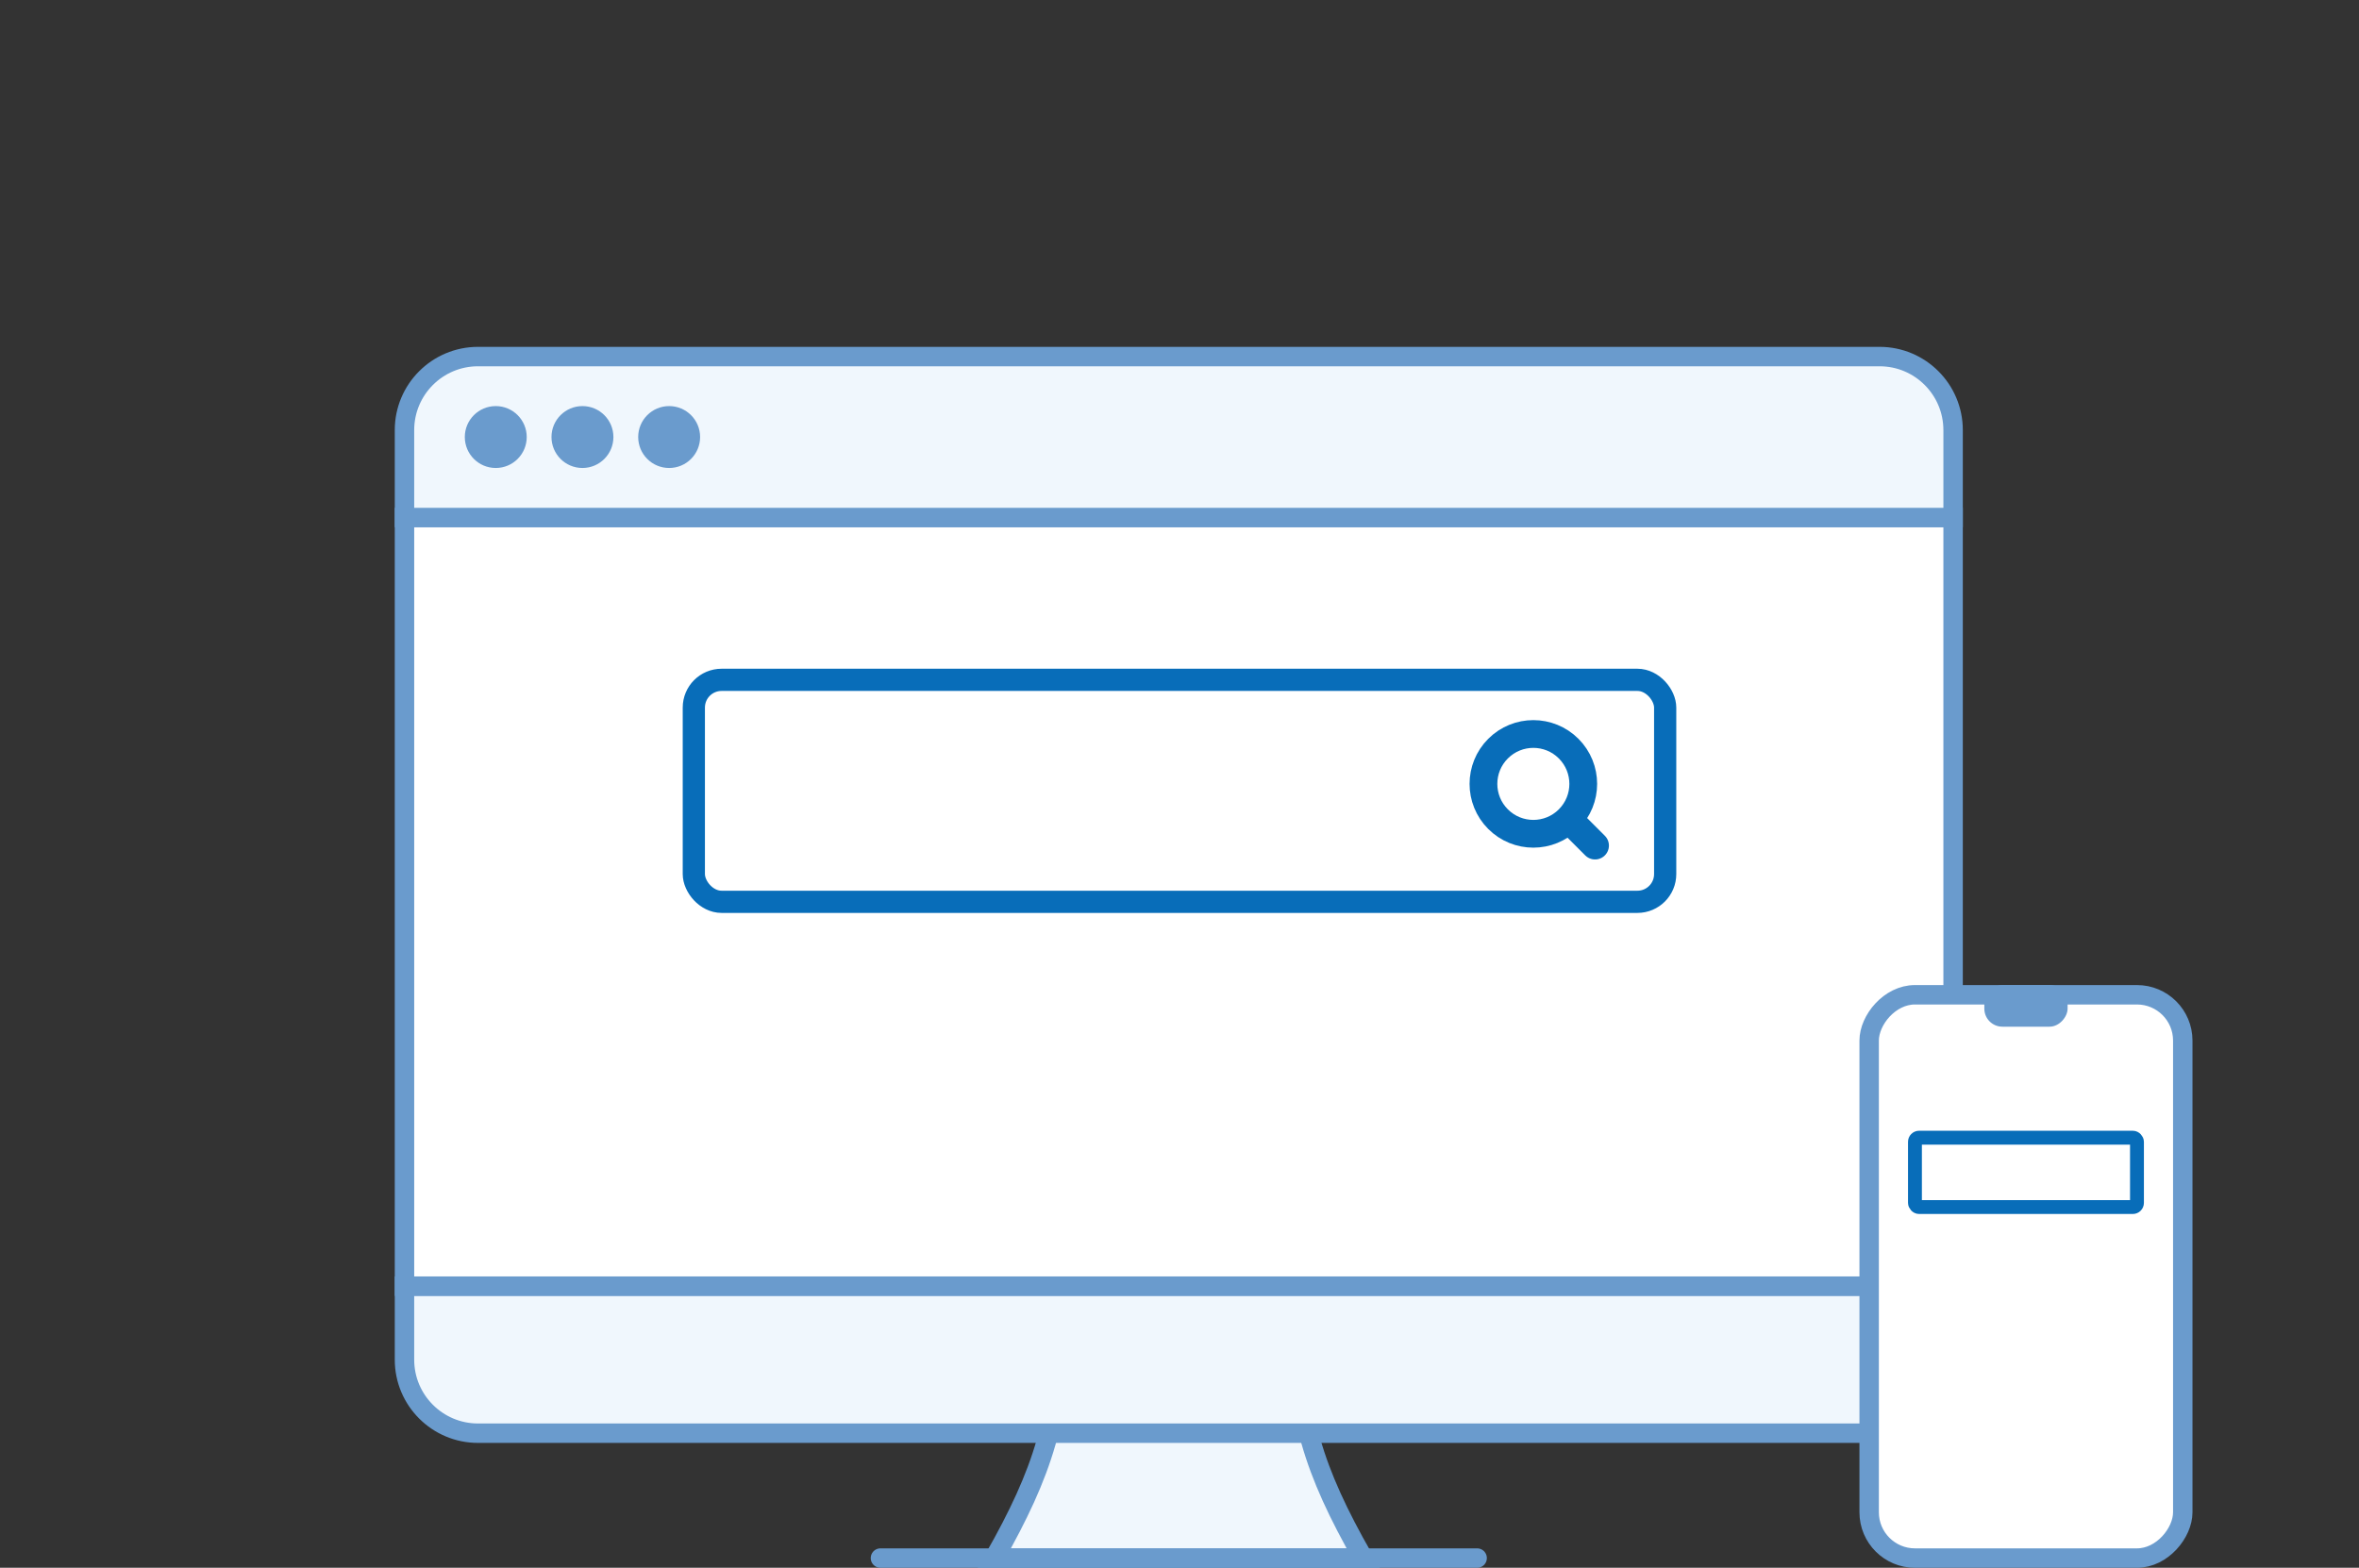
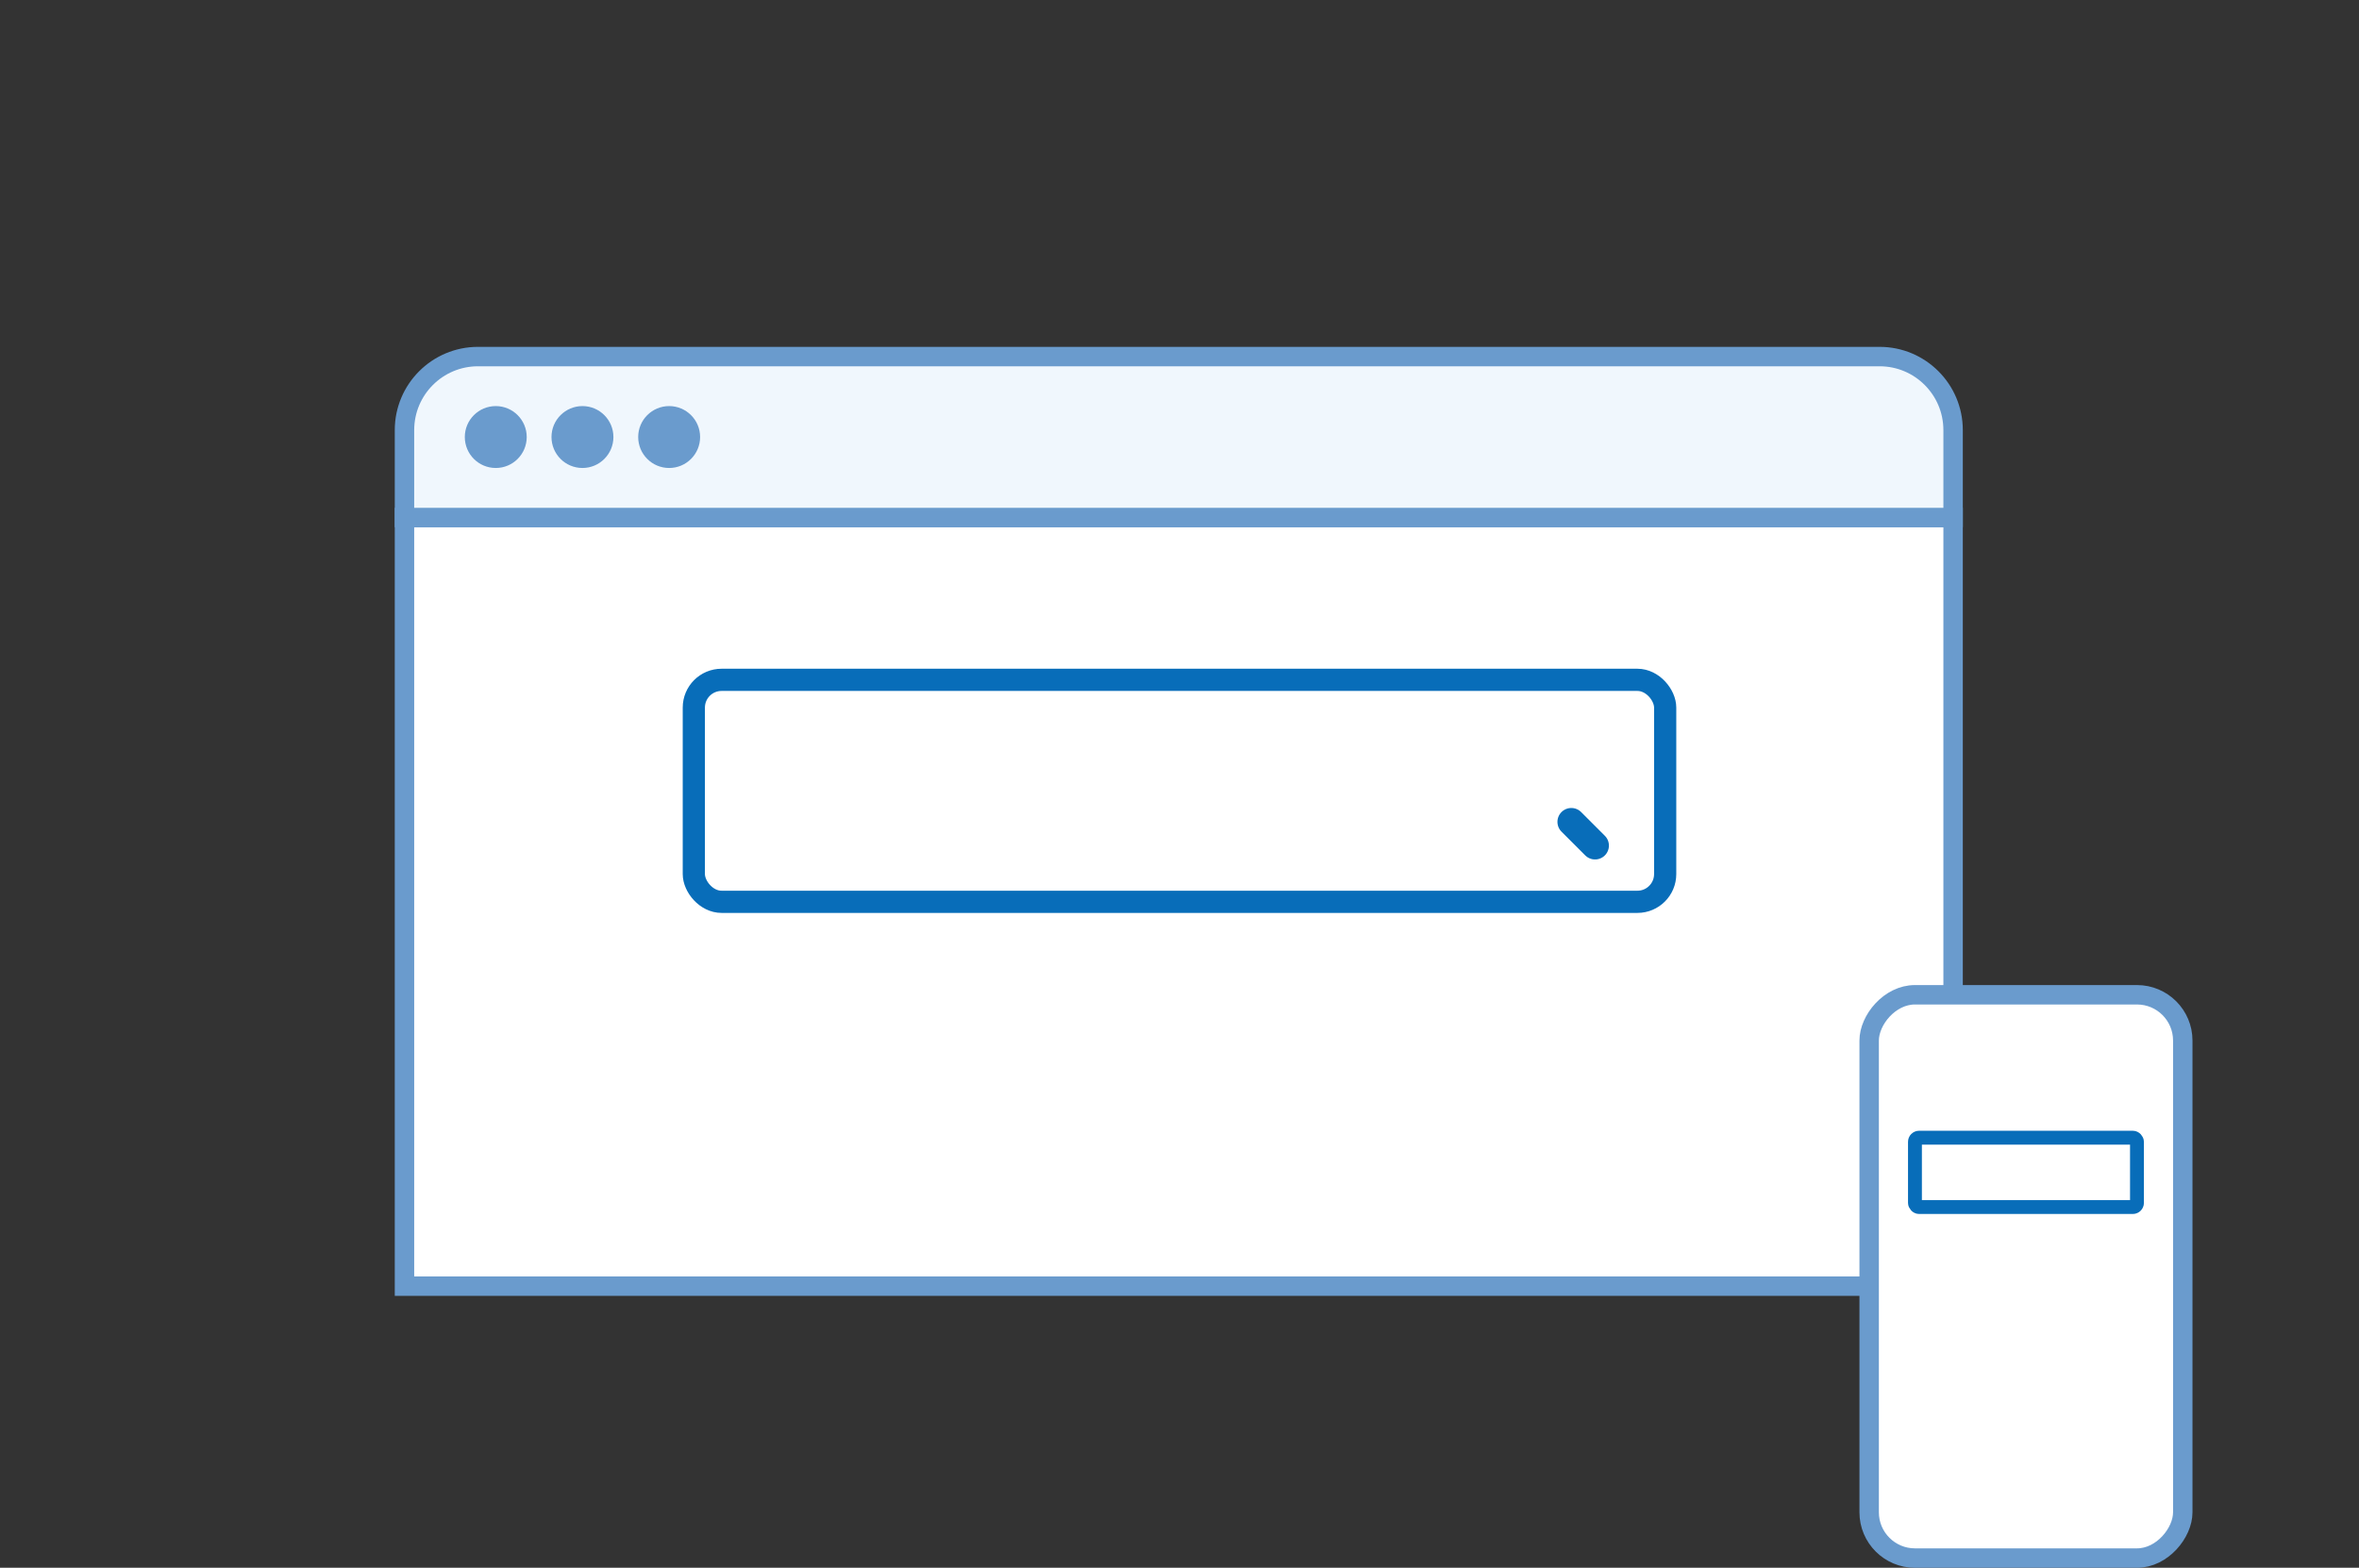
<svg xmlns="http://www.w3.org/2000/svg" width="170" height="113" viewBox="0 0 170 113" fill="none">
  <rect x="0" y="0" width="170" height="113" fill="#333333" stroke="none" />
-   <path d="M93.464 94.7C93.386 98.225 93.666 101.054 94.459 103.849C95.221 106.532 96.449 109.151 98.239 112.3H71.656C73.401 109.219 74.617 106.634 75.384 103.957C76.185 101.159 76.488 98.294 76.431 94.7H93.464Z" fill="#F0F7FD" stroke="#6A9BCD" stroke-width="1.4" />
-   <path d="M140.749 92.7V98C140.749 100.927 138.376 103.3 135.449 103.3H34.449C31.522 103.3 29.149 100.927 29.149 98V92.7H140.749Z" fill="#F0F7FD" stroke="#6A9BCD" stroke-width="1.4" />
  <rect x="29.149" y="37.3" width="111.6" height="55.4" fill="white" stroke="#6A9BCD" stroke-width="1.4" />
  <path d="M34.449 25.7H135.449C138.376 25.7 140.749 28.073 140.749 31V37.3H29.149V31C29.149 28.073 31.522 25.7 34.449 25.7Z" fill="#F0F7FD" stroke="#6A9BCD" stroke-width="1.4" />
-   <path d="M63.449 112.3H106.449" stroke="#6A9BCD" stroke-width="1.4" stroke-linecap="round" />
  <circle cx="35.727" cy="31.5" r="2.231" fill="#6A9BCD" />
  <circle cx="41.974" cy="31.5" r="2.231" fill="#6A9BCD" />
  <circle cx="48.222" cy="31.5" r="2.231" fill="#6A9BCD" />
  <rect x="50" y="49" width="70" height="16" rx="2" fill="white" stroke="#086DB9" stroke-width="1.6" />
-   <circle cx="110.5" cy="56.5" r="3.596" transform="rotate(-45 110.5 56.5)" stroke="#086DB9" stroke-width="2" />
  <path d="M113.236 59.237L114.946 60.947" stroke="#086DB9" stroke-width="2" stroke-linecap="round" />
  <rect x="-0.7" y="0.7" width="22.6" height="40.6" rx="3.3" transform="matrix(-1 0 0 1 156.6 71)" fill="white" stroke="#6A9BCD" stroke-width="1.4" />
-   <rect width="6" height="3" rx="1.3" transform="matrix(-1 0 0 1 149 71)" fill="#6A9BCD" />
  <rect x="138" y="82" width="16" height="5" rx="0.3" fill="white" stroke="#086DB9" />
</svg>